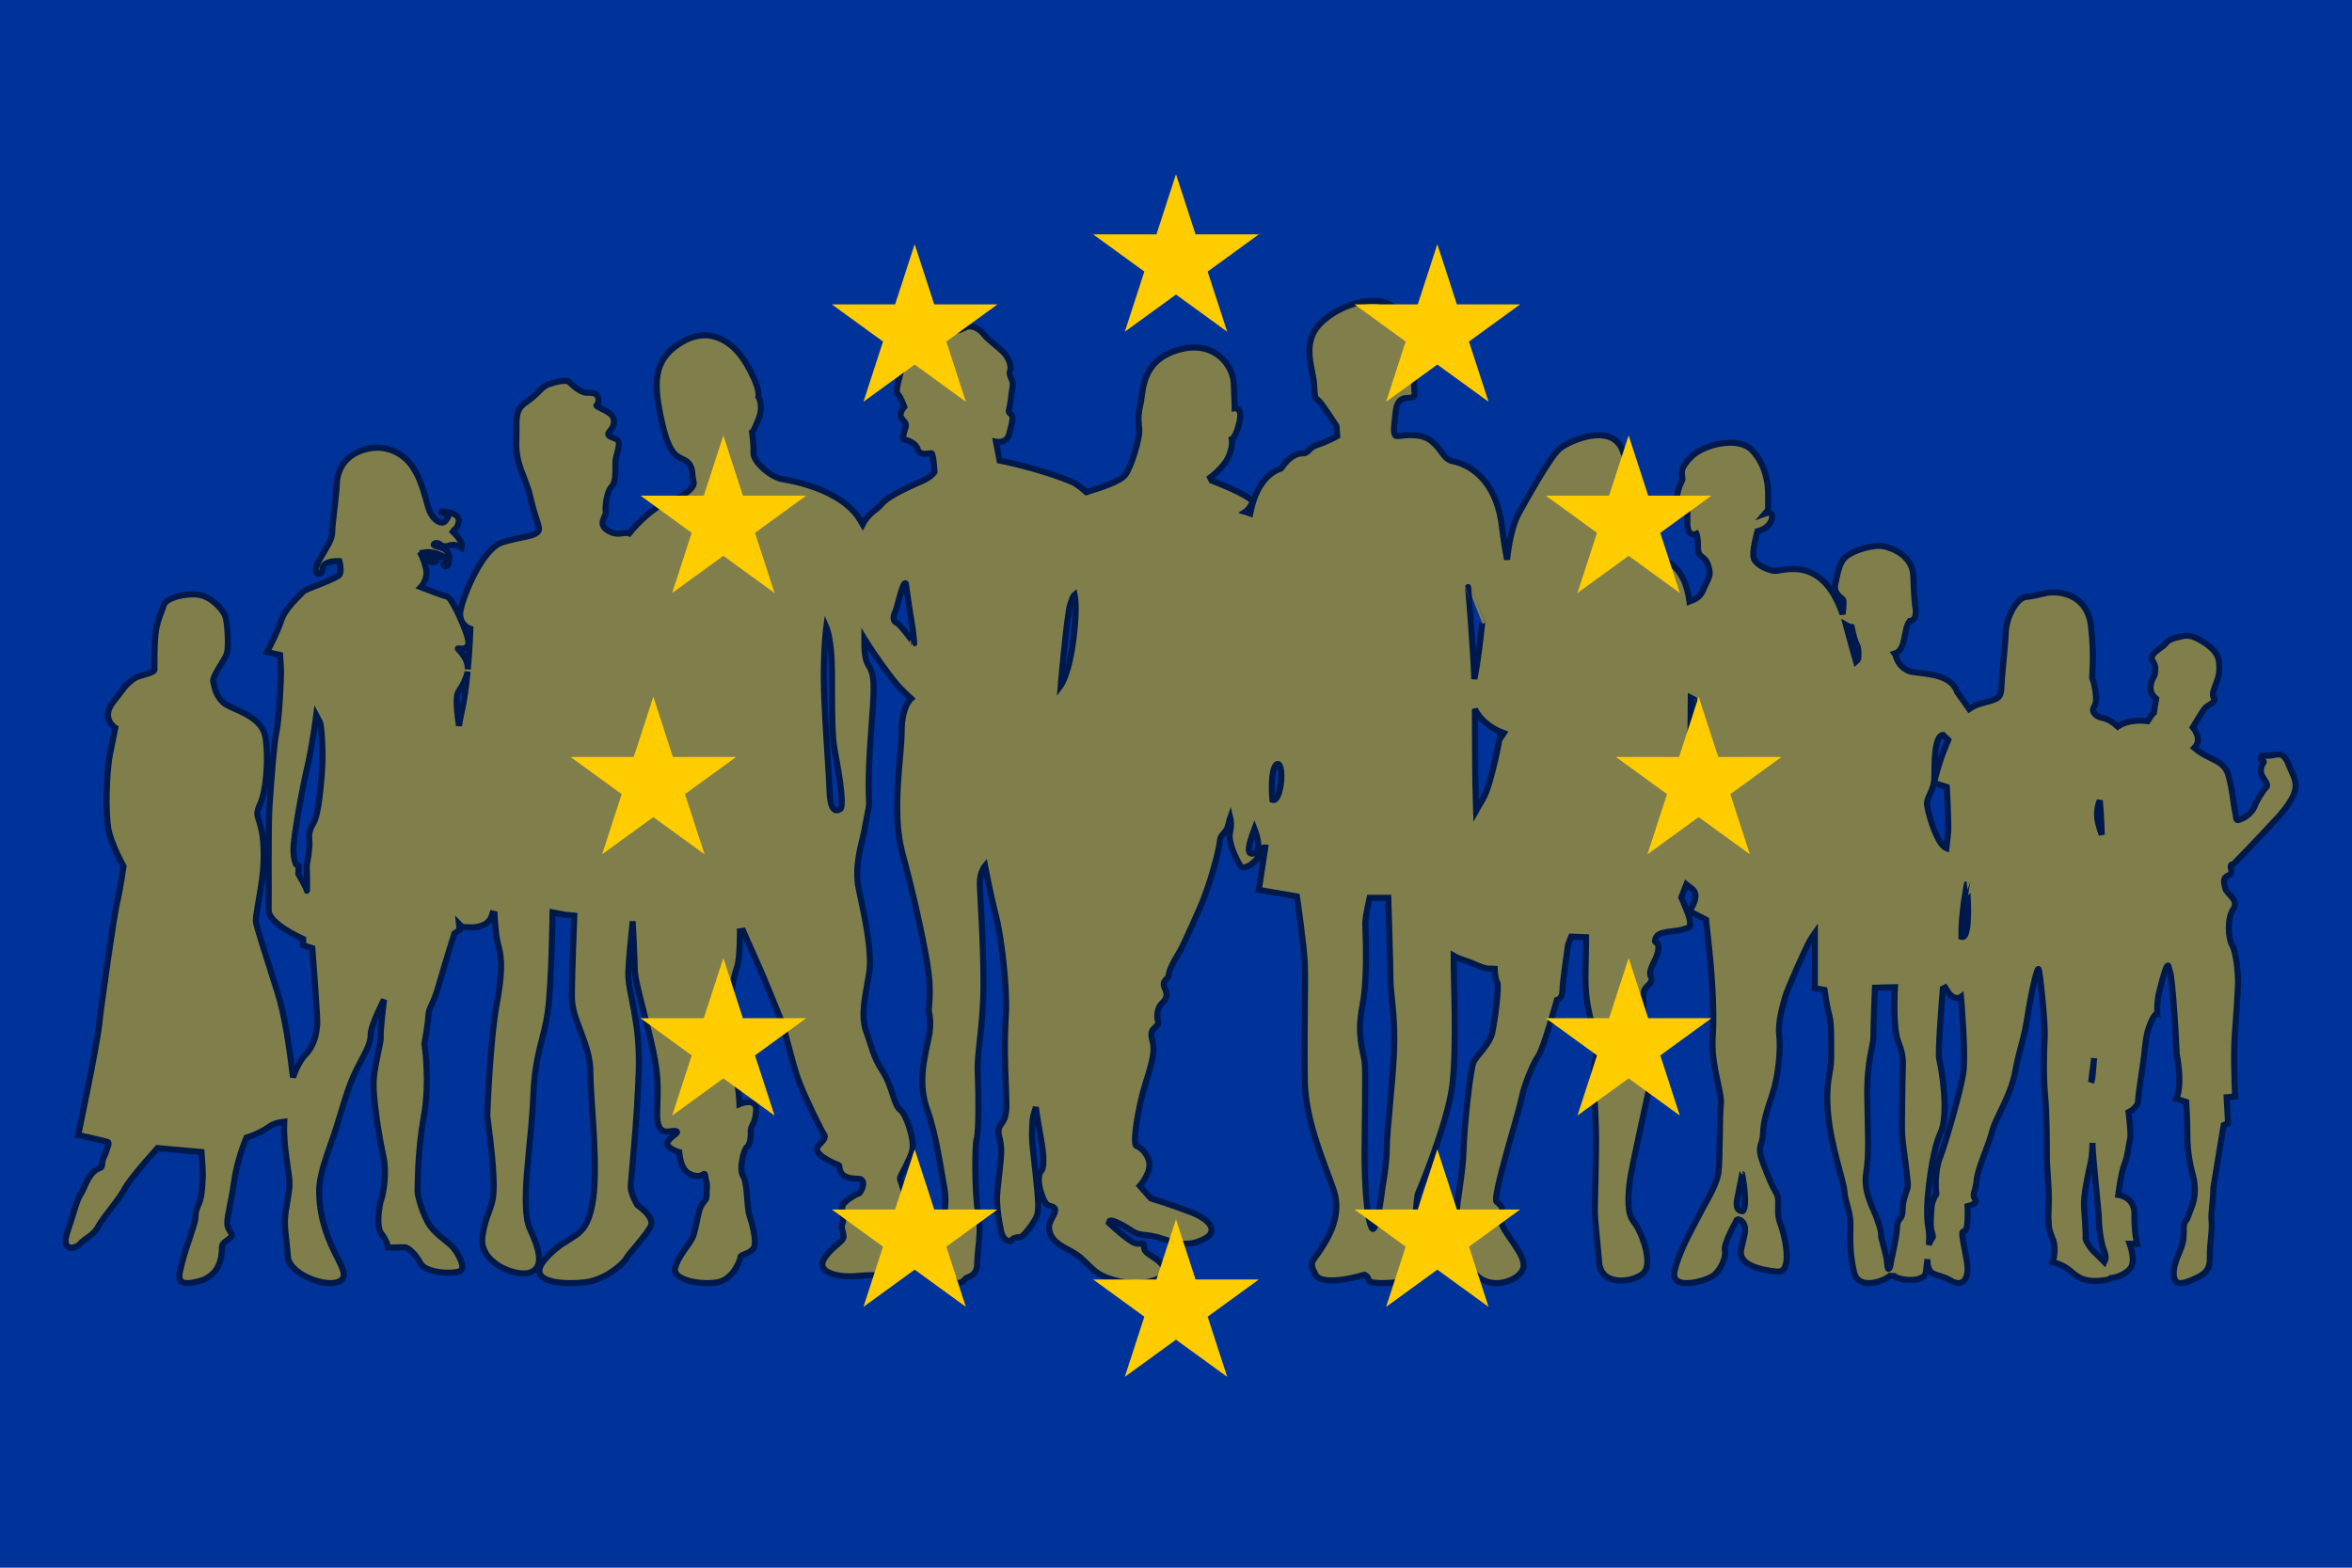
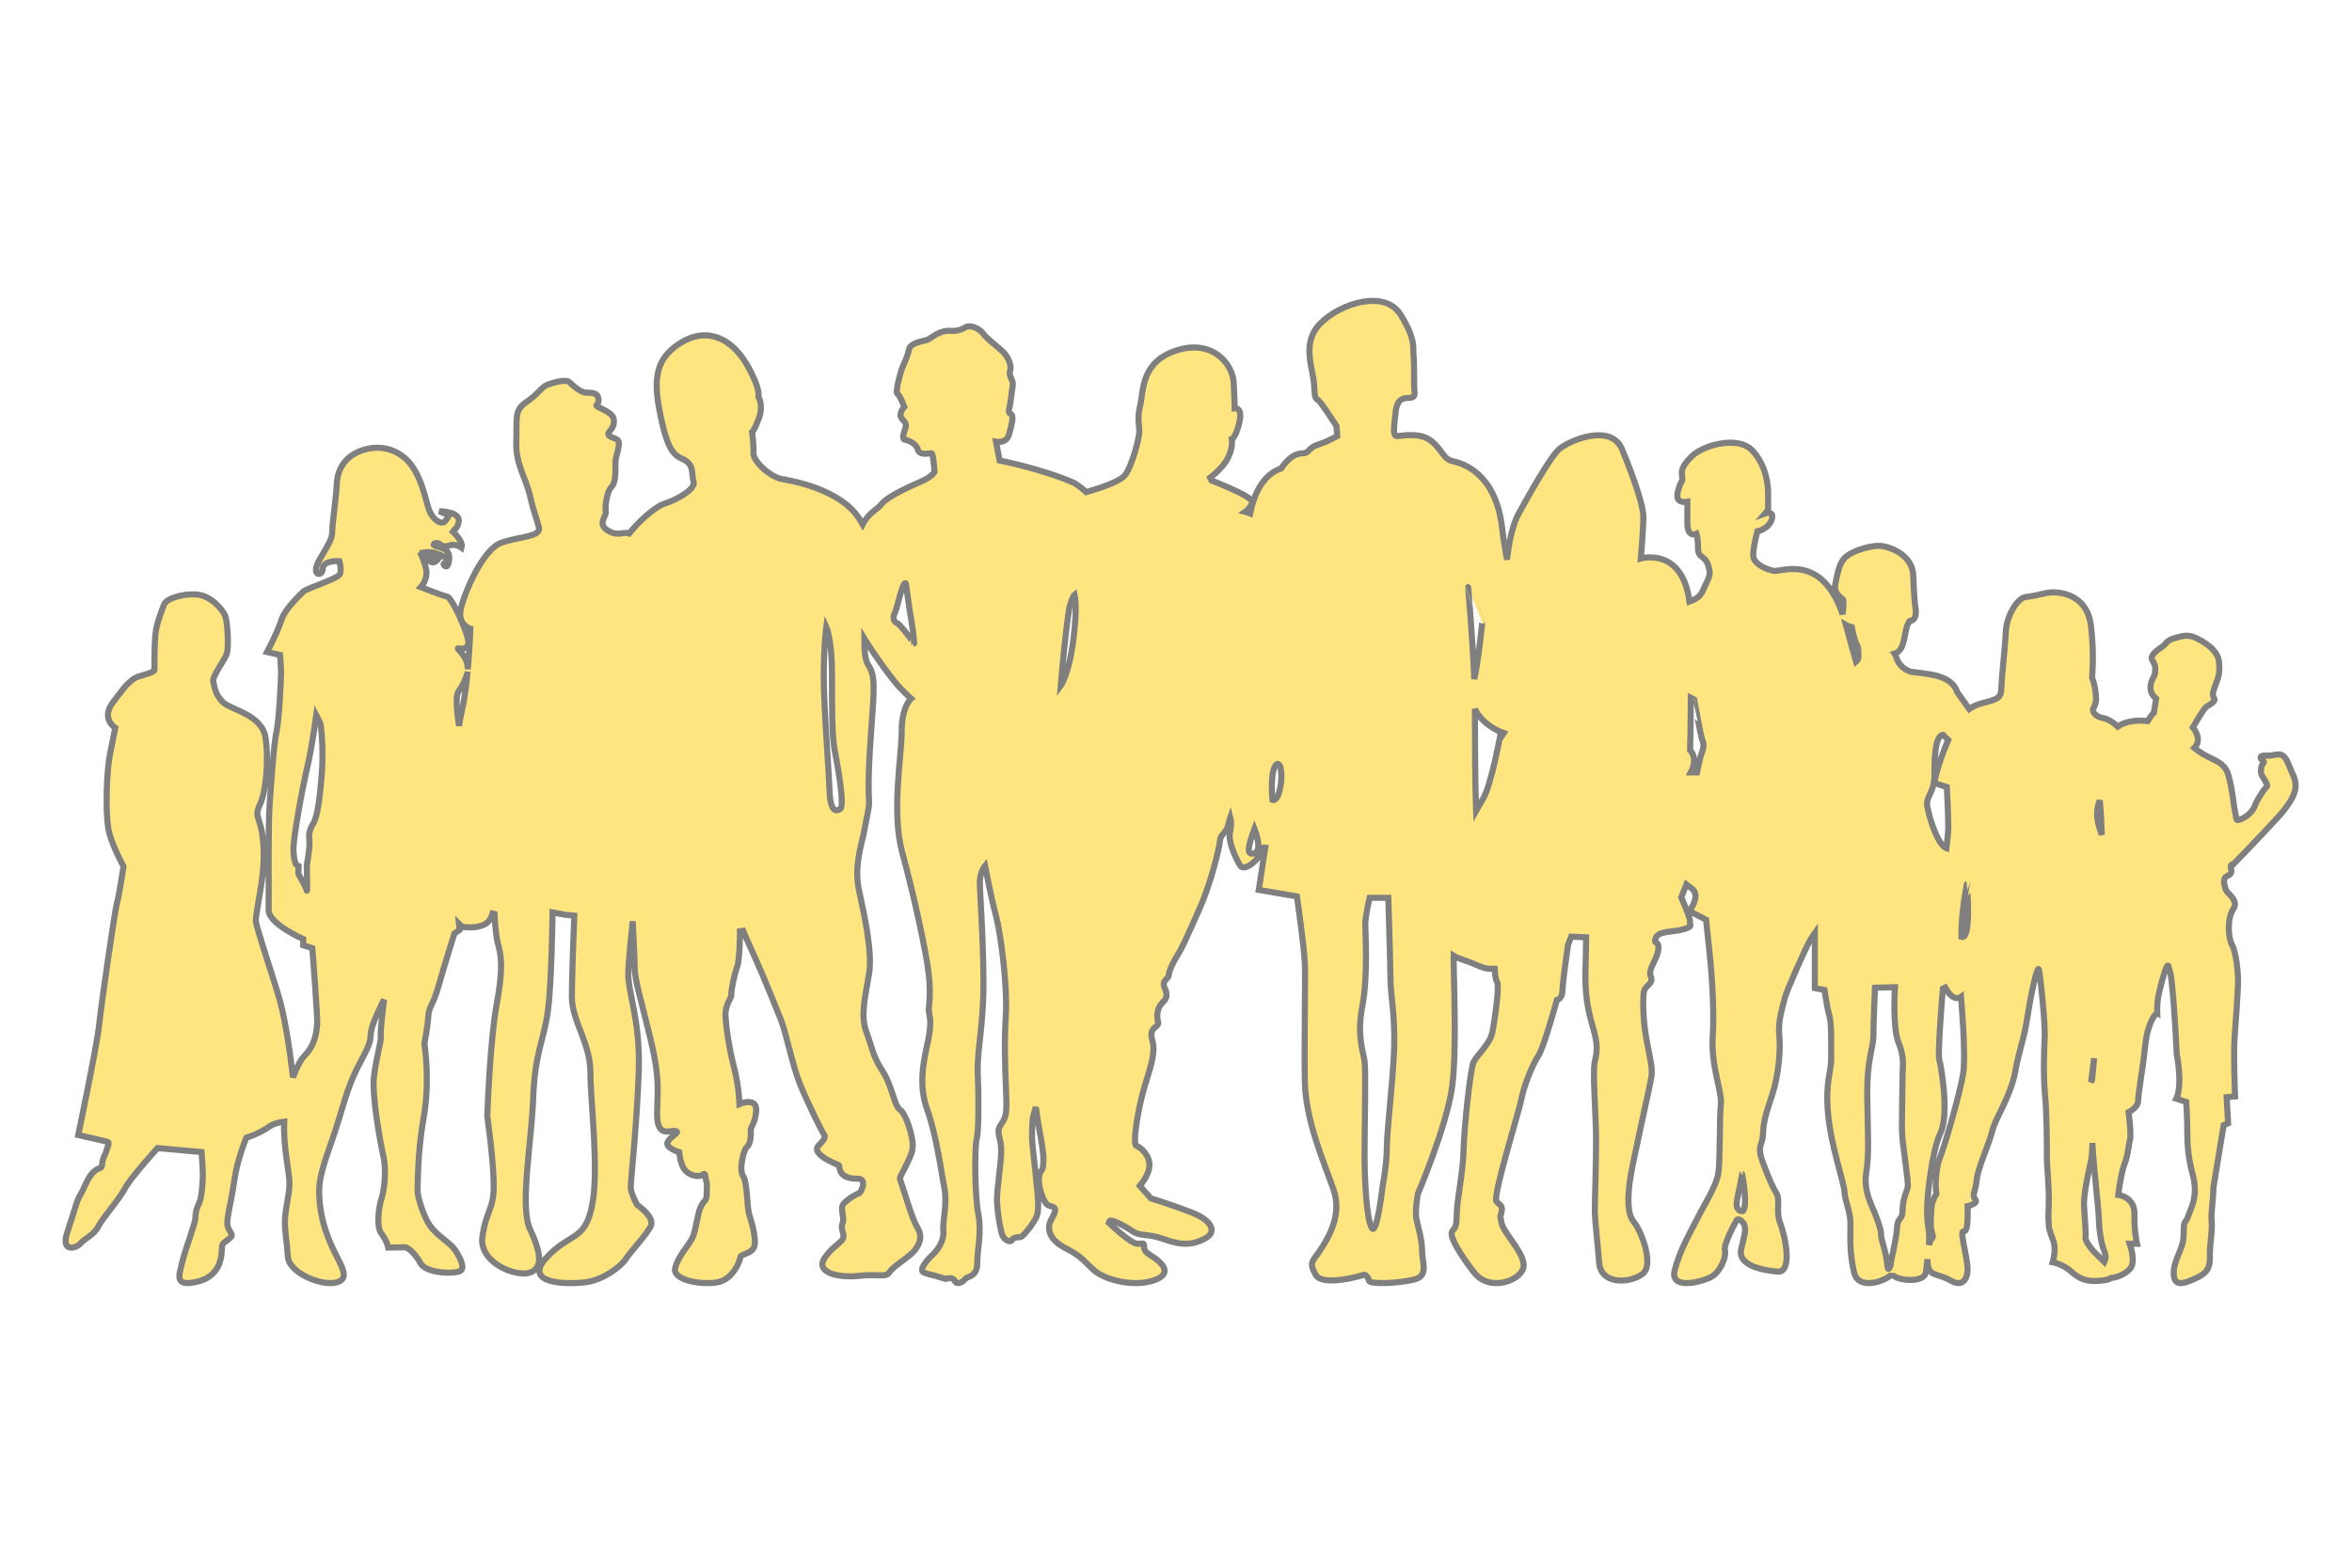
<svg xmlns="http://www.w3.org/2000/svg" xmlns:xlink="http://www.w3.org/1999/xlink" viewBox="-1350 -900 2700 1800">
  <defs>
-     <path id="Star" d="m0-100l22.451 69.098 72.654 0-58.778 42.705 22.451 69.098-58.779-42.705-58.779 42.705 22.451-69.098-58.778-42.705 72.654 0z" />
-   </defs>
+     </defs>
  <g id="EuropeanFamily">
    <title>European Family Flag</title>
    <desc>A combination of the Human Family vector by GDJ and the Flag of Europe by Adam Stanislav.</desc>
    <g id="AzureField" fill="#039">
-       <rect x="-1350" y="-900" width="2700" height="1800" />
-     </g>
+       </g>
    <g id="Family" transform="translate(-1350 -600)" fill="#FC0" stroke="#000" stroke-width="7" opacity="0.5">
      <path d="M2563.706 692.416c0 0 25.721-26.141 53.559-56.506c27.403-32.051 17.288-39.214 10.118-57.775c-7.17-18.555-14.339-9.696-24.88-10.542c-10.547-0.841-7.592 4.218-4.644 5.903c2.955 1.688-1.682 3.379-2.107 8.011c-0.419 4.644-1.26 5.908 3.374 13.078c4.644 7.17 3.796 8.016 1.688 10.123c-2.117 2.106-10.122 13.916-12.229 20.238c-2.107 6.326-9.274 13.075-16.028 15.604c-6.744 2.534-4.637 0.846-6.744-8.434c-2.104-9.277-2.529-23.193-7.592-41.749c-5.062-18.556-21.928-16.871-39.223-31.631c10.122-10.117-1.685-23.61-1.685-23.61s10.547-18.135 13.921-21.931c3.37-3.796 6.748-3.796 10.122-8.011c3.377-4.215-4.218-2.109 0.841-15.606c5.069-13.494 6.329-16.447 5.069-29.937c-1.267-13.5-17.724-23.201-26.994-27.416c-9.28-4.215-15.602-1.687-22.35 0c-6.754 1.69-9.702 3.796-12.658 7.59c-2.945 3.796-18.973 10.967-14.336 18.558c4.637 7.59 2.952 9.276 2.952 13.916c0 4.642-3.796 5.905-5.059 15.181c-1.27 9.281 6.326 14.762 6.326 14.762l-2.53 16.03c0 0-1.688 0.838-7.173 9.691c-14.62-1.657-26.044 0.659-34.385 6.233c-9.769-9.137-17.779-9.945-17.779-9.945s-6.269-0.838-9.61-5.849c-3.341-5.016 2.507-6.271 2.507-15.88c0-9.609-2.919-21.306-4.175-22.977c-1.253-1.674 2.919-22.144-1.669-60.998c-4.594-38.857-40.529-40.11-51.395-37.607c-10.857 2.508-14.623 3.344-23.811 4.596c-9.191 1.26-21.724 21.315-22.558 40.113c-0.837 18.8-4.601 49.715-5.019 63.087c-0.415 13.37-3.756 13.784-22.555 18.8c-5.53 1.474-10.214 3.621-14.382 6.556c-7.971-11.355-13.644-19.204-13.644-19.204c-6.929-20.8-34.662-20.8-53.371-23.571c-15.253-4.855-17.328-18.714-17.328-18.714l-1.372-2.081c13.858-4.159 9.699-27.723 17.324-37.429c10.392-0.691 6.233-18.025 6.233-18.025s-1.378-11.783-2.081-33.961c-0.69-22.182-22.865-31.885-34.655-33.961c-11.78-2.087-33.969 4.845-42.277 11.779c-8.321 6.929-9.706 18.714-12.483 31.195c-2.767 12.475 8.327 16.63 9.023 18.709c0.567 1.73 0.191 9.165-0.745 16.396c-24.161-70.525-70.797-48.093-79.098-49.752c-8.746-1.749-19.825-6.998-22.743-13.99c-2.912-6.996 4.089-31.484 4.089-31.484s12.826-2.332 16.322-13.413c3.506-11.075-7.585-6.993-7.585-6.993l3.506-4.081c0 0 0-10.496 0-19.24c0-8.748-1.754-31.479-18.079-48.971c-16.325-17.488-56.553-6.415-69.96 6.993c-13.413 13.413-11.068 18.078-10.494 23.907c0.587 5.829-1.742 2.912-5.244 16.905c-3.499 13.993 11.078 11.081 11.078 11.081s0 6.99 0 24.482c0 17.492 10.488 12.247 10.488 12.247s1.751 4.08 1.751 16.32c0 12.247 7.582 7.58 11.652 19.821c4.093 12.249 0.594 13.411-5.824 28.572c-3.413 8.075-9.155 10.687-15.616 13.042c-8.45-63.194-55.838-49.45-55.838-49.45s2.863-34.277 2.863-47.844c0-13.574-11.431-45.715-24.29-77.136c-12.852-31.425-61.418-10.001-72.133-0.711c-10.709 9.282-35.707 54.272-46.409 73.56c-10.448 18.789-13.426 51.793-13.574 53.481c-1.998-9.948-4.014-22.133-5.92-37.813c-7.441-61.108-44.599-72.669-56.158-75.147c-11.559-2.473-11.563-12.387-24.778-23.12c-13.205-10.735-33.857-5.786-39.632-5.786c-5.791 0-2.487-15.688-1.659-25.601c0.828-9.907 3.308-18.16 14.046-18.16c10.731 0 7.424-4.957 7.424-14.043c0-9.084 0-30.554-0.824-36.337c-0.828-5.783 3.308-16.511-14.864-45.416c-18.165-28.903-68.538-13.212-91.657 9.912c-23.122 23.119-8.261 52.024-7.437 71.841c0.828 19.816 1.652 11.562 8.261 20.647c6.606 9.082 17.344 25.597 17.344 25.597l0.821 11.559c0 0-11.559 6.607-22.294 9.912c-10.735 3.303-9.911 9.909-17.341 9.909c-7.437 0-15.695 4.129-24.774 17.344c-20.626 7.056-30.905 28.737-35.526 51.679c-3.248-1.209-5.537-1.848-5.537-1.848s4.977-3.316 8.298-11.063c-0.557-7.189-47.026-24.891-47.026-24.891l-1.659-3.319c0 0 14.386-10.508 20.467-22.677c6.088-12.169 4.426-21.577 4.426-21.577s4.426-1.662 8.291-17.702c4.986-19.358-4.973-17.697-4.973-17.697s0-6.085-1.108-28.765c-1.105-22.678-24.893-50.891-65.821-37.615c-40.931 13.276-37.62 46.462-41.485 62.505c-3.875 16.044-1.111 22.68-1.111 30.424c0 7.745-8.298 39.274-16.041 49.788c-6.184 8.39-32.102 16.073-44.836 19.958c-3.931-3.654-8.532-7.214-13.937-10.575c-36.485-16.147-85.536-25.714-85.536-25.714l-4.182-21.532c0 0 11.962 2.393 14.953-8.368c2.994-10.768 4.782-18.546 3.588-21.534c-1.194-2.993-4.785-2.394-3.588-7.181c1.194-4.782 2.394-12.557 2.994-18.538c0.594-5.984 1.788-8.972 1.187-12.56c-0.594-3.59-4.782-8.974-2.988-13.159c1.801-4.189-0.6-13.756-6.576-20.337c-5.982-6.578-19.138-15.547-23.927-22.129c-4.785-6.58-14.956-10.765-20.339-7.774c-5.376 2.986-9.567 4.784-19.142 4.184c-9.564-0.597-19.731 7.178-23.323 9.571c-3.585 2.393-20.929 2.989-22.726 11.958c-1.794 8.977-6.58 17.347-8.377 22.731c-1.788 5.382-7.777 26.316-4.782 28.113c2.994 1.794 7.777 14.953 7.777 14.953s-7.179 7.773-2.994 13.156c4.192 5.384 5.986 5.981 4.192 11.365c-1.797 5.384-4.192 12.557-0.597 13.156c3.585 0.6 13.152 4.19 14.953 11.367c1.791 7.179 13.156 4.188 15.547 4.188c2.394 0 3.592 21.532 3.592 21.532s-2.991 5.382-13.762 10.166c-10.758 4.784-40.07 17.346-47.243 26.918c-4.337 5.777-14.557 9.61-21.45 23.059c-0.983-1.678-1.966-3.354-2.949-5.016c-21.704-36.677-84.721-45.975-84.721-45.975l-1.042-0.524c-14.465 0-37.191-20.146-36.673-30.478c0.518-10.333-1.55-23.764-1.55-23.764s2.068-1.032 7.75-16.01c5.679-14.986-0.521-24.804-0.521-24.804s3.1-8.781-13.429-37.19c-16.533-28.414-44.427-44.427-76.457-24.275c-32.02 20.139-30.473 48.04-20.665 91.429c9.818 43.393 20.148 37.711 28.409 44.427c8.271 6.713 5.174 14.981 7.757 23.244c2.576 8.271-19.115 20.667-32.544 24.803c-11.945 3.674-30.806 21.222-41.386 34.513c-0.956-0.379-1.913-0.62-2.869-0.62c-6.471 0-12.948 3.702-23.125-3.7c-10.181-7.404 0-15.727-0.927-20.349c-0.923-4.632 0.927-23.13 6.477-28.684c5.551-5.547 4.627-19.423 4.627-26.821c0-7.402 1.854-9.256 3.694-19.435c1.85-10.172-4.624-8.326-10.168-12.023c-5.554-3.693 3.691-6.479 4.624-14.803c0.92-8.327-2.777-11.103-13.878-16.655c-11.101-5.546-3.707-1.852-3.707-10.176c0-8.323-7.394-8.323-13.871-8.323c-6.474 0-15.726-8.322-19.427-12.026c-3.7-3.7-17.575 0-24.984 2.777c-7.394 2.775-11.096 11.099-24.974 20.352c-13.878 9.249-10.174 19.43-11.101 45.329c-0.927 25.905 11.101 41.628 15.726 61.985c4.622 20.349 7.401 24.979 10.179 36.075c2.775 11.101-20.358 10.178-42.557 17.578c-22.202 7.401-43.483 59.207-47.181 76.79c-3.703 17.576 11.1 22.195 11.1 22.195s-0.657 21.645-2.945 46.577c0.476-14.654-13.185-23.993-11.266-23.993c2.252 0 11.233 2.239 11.978-6.365c0.747-8.603-18.711-51.996-24.319-53.119c-5.607-1.125-30.295-10.846-30.295-10.846s8.601-8.98 5.978-20.948c-2.615-11.97-7.101-19.451-7.101-19.451s5.976 5.231 10.844 10.094c4.863 4.863 9.729-1.489 9.729-1.489s-1.502-1.123-4.117-1.123c-2.622 0-10.092-7.109-10.092-7.109s9.716-1.496 20.939 4.858c11.23 6.362 0.75 6.362 0 8.233c-0.745 1.865 5.239 8.23 6.364-5.239c1.119-13.467-12.348-13.464-16.457-15.335c-4.124-1.872 2.239-5.237 6.355-1.497c4.116 3.74 8.977 1.497 11.594 0.749c2.625-0.749 8.232-0.374 12.727 2.991c2.612-8.227-12.349-20.576-12.349-20.576s5.982 3.374 8.977-8.601c2.994-12.717-22.073-12.717-22.073-12.717s6.363 2.991 8.979 3.365c2.623 0.375 1.497 3.743-2.616 8.227c-4.122 4.495-15.34-1.87-19.448-16.833c-4.119-14.958-8.616-32.919-18.334-46.757c-9.727-13.843-29.558-26.186-54.998-18.703c-25.431 7.478-31.042 27.306-31.408 39.651c-0.383 12.343-5.244 46.386-5.244 54.24c0 7.856-2.622 11.966-14.218 31.796c-11.596 19.829 3.372 20.578 3.372 10.849c0-9.724 19.079-8.605 19.079-8.605s2.988 10.475 0.369 15.339c-2.615 4.865-38.896 16.457-41.52 19.45c-2.617 2.993-21.318 19.455-25.439 32.923c-4.114 13.459-16.465 36.66-16.465 36.66l14.975 3.366c0 0 1.116 14.211 1.116 20.944c0 6.735-2.246 54.62-5.239 67.335c-2.99 12.719-5.983 57.612-7.853 83.048c-1.875 25.441-0.747 105.863-1.123 121.576c-0.373 15.71 39.65 33.29 39.65 33.29v7.11l10.479 3.371c0 0 6.354 81.169 5.607 87.535c-0.745 6.362-1.496 22.438-13.842 35.165c-5.265 5.42-10.046 14.605-13.952 25.599c-3.74-32.024-9.579-71.889-17.522-96.767c-15.001-47.006-24.003-75.51-25-81.51c-0.996-5.999 4.998-32.003 7.506-53.506c2.493-21.506 1.496-42.504-2.01-56.01c-3.493-13.5-6.492-13.5-0.498-26.504c6.007-12.999 10.004-48.503 6.005-75.509c-4-27.002-40.006-32.007-49.006-41.007c-8.997-9.003-9.5-17.504-11.002-23.503c-1.497-6.002 12.999-24.507 15.504-32.003c2.503-7.501 0.998-37.008-2.007-44.008c-2.994-7.001-15.998-22.5-31.999-24.004c-16-1.497-35.507 4.5-38.006 11.503c-2.501 7.003-6.502 16.003-9.003 28.006c-2.5 12.003-1.997 47.003-1.997 47.003c0.003 2.49-11.005 5.512-16.503 7.012c-5.508 1.502-8.004 3.504-12.501 7.5c-4.505 4.002-4 3.502-18.508 22.509c-14.496 19 2.503 29.497 2.503 29.497s-1.501 7-6.006 30.006c-4.497 23.003-4.995 68.013-1.992 85.511c3 17.506 17.501 43.504 17.501 43.504s-5.003 33.506-7.501 42.013c-2.501 8.499-18 116.011-20.5 140.018c-2.498 24-24.009 126.513-24.009 126.513s31.507 6.995 34.012 8.001c2.493 1.003-1.506 7.991-2.003 11.002c-0.498 2.998-3.999 6.998-4.503 13.993c-0.498 7.008-1.997 2.516-9.502 9.013c-7.503 6.494-10.999 19.497-15.505 26.506c-4.497 6.998-6.998 19.494-14.997 42.992c-8.001 23.508 10.003 19.003 14.997 13.007c5.003-6.006 15.009-9.007 20.508-19.517c5.496-10.491 24.001-30.994 30.496-43.497c6.509-12.506 37.516-46.508 37.516-46.508l50.5 4.508c0 0 1.501 17.997 1.501 25.493c0 7.503-0.998 26.008-4.002 32.511c-2.993 6.494-4.497 10.999-4.497 17.496c0 6.5-11.505 35.509-14.999 50.508c-3.501 15.009-10.502 30.008 18.498 22.502c29.005-7.493 26.502-35.502 27.004-40.004c0.503-4.502 5.001-5.995 9.5-9.999c4.498-3.997-0.995-5.999-2.998-13.502c-1.997-7.503 4-26.005 7.496-51.504c3.509-25.513 14.007-50.007 14.007-50.007s14.003-4.007 26.003-12.503c5.044-3.572 11.581-5.188 17.474-5.877c-1.552 28.801 6.408 59.495 6.045 72.021c-0.383 12.72-4.866 28.059-5.24 41.155c-0.374 13.093 2.238 23.564 3.364 41.894c1.118 18.326 38.154 34.038 55.74 29.553c17.58-4.485 3.739-20.952-5.986-43.022c-9.724-22.073-13.847-41.884-13.847-62.091c0-20.203 10.855-45.64 18.333-68.459c7.478-22.815 13.84-49.389 24.314-70.332c10.476-20.944 16.455-29.177 16.455-40.4c0-11.226 15.347-40.404 15.347-40.404s-4.494 36.286-3.74 42.27c0.737 5.992-5.625 25.81-7.863 46.765c-2.242 20.945 6.731 72.199 10.847 90.526c4.116 18.33 0.374 41.904-2.248 49.377c-2.617 7.49-6.362 31.423 0 39.651c6.364 8.235 7.856 16.091 7.856 16.091s16.084-0.379 19.079-0.379c3.003 0 11.602 6.359 17.957 18.337c6.362 11.965 40.023 12.713 46.013 8.607c5.986-4.116-2.617-19.085-7.851-25.82c-5.244-6.731-19.084-14.587-26.934-25.434c-7.861-10.85-14.969-34.79-14.6-40.776c0.378-5.986-0.369-42.639 7.114-84.54c7.486-41.897 0.742-84.171 0.742-84.171s3.756-19.445 4.502-31.415c0.745-11.973 4.861-10.474 11.962-35.541c7.117-25.061 17.966-59.477 17.966-59.477l5.974-4.117l-0.736-7.106l3.733 3.738c0 0 7.481 0.378 8.606 0.378c1.121 0 18.701 1.12 24.314-10.845c0.741-1.58 1.341-3.255 1.837-4.997c1.476 0.349 2.345 0.551 2.345 0.551s0.925 22.195 3.699 33.299c2.775 11.101 7.404 23.125-0.92 68.456c-8.329 45.331-11.108 130.448-11.108 130.448s7.404 51.801 7.404 79.56c0 27.752-8.327 27.752-12.951 58.282c-4.625 30.529 38.853 47.174 54.58 41.627c15.727-5.551 12.021-24.055 0-49.954c-12.024-25.902 1.85-99.912 3.702-150.798c1.854-50.882 12.025-65.682 16.646-98.062c4.632-32.378 5.56-114.718 5.56-114.718l14.796 2.775l10.179 0.932c0 0-2.777 65.68-2.777 93.434c0 27.756 21.278 52.731 21.278 86.956c0 34.231 10.174 111.024 1.85 152.651c-8.327 41.624-25.904 30.529-52.731 60.129c-26.832 29.609 23.127 30.536 45.327 27.756c22.202-2.777 42.56-20.355 46.257-26.829c3.7-6.474 24.052-27.749 28.679-37.93c4.633-10.164-15.722-24.049-15.722-24.049s-7.407-12.954-7.407-20.362c0-7.391 7.407-75.853 9.251-134.136c1.847-58.283-12.951-89.736-12.025-112.866c0.62-15.535 3.328-42.328 5.039-58.252c1.032 19.623 2.23 44.102 2.23 52.779c0 13.947 7.229 37.194 17.565 79.557c10.332 42.359 9.3 55.793 8.261 86.793c-1.032 30.991 15.5 20.144 21.186 21.694c5.682 1.547-4.136 4.64-8.783 11.879c-4.647 7.232 12.922 12.4 12.922 12.4s1.026 13.95 6.705 20.655c5.689 6.724 16.022 8.278 20.157 5.181c4.119-3.103 2.576 2.582 4.126 7.216c1.543 4.657 0.514 8.278 0.514 15.504c0 7.232-2.064 5.686-6.194 12.928c-4.136 7.219-5.682 26.849-9.818 36.149c-4.129 9.294-17.044 21.701-20.147 35.648c-3.1 13.94 30.994 19.623 49.074 16.012c18.086-3.621 25.83-25.833 25.83-28.923c0-3.107 11.886-3.621 15.504-10.85c3.615-7.236-2.068-27.904-5.171-37.198c-3.097-9.304-2.071-37.191-7.226-44.941c-5.174-7.747 1.032-30.998 4.129-33.065c3.1-2.065 5.162-9.815 4.65-17.565c-0.515-7.75 4.65-6.715 6.2-23.759c1.554-17.057-19.115-8.268-19.115-8.268s-0.515-19.628-6.2-41.844c-5.679-22.217-8.783-42.875-9.815-57.863c-1.032-14.98 7.232-21.696 6.715-26.344c-0.515-4.655 3.615-23.247 6.721-32.03c3.097-8.779 3.097-40.293 3.097-40.293l3.618-0.515c0 0 4.644 10.847 14.465 32.544c9.812 21.701 22.212 53.211 28.412 68.192c6.194 14.976 13.429 52.175 21.694 73.355c8.261 21.18 26.348 57.342 28.415 59.934c2.064 2.579 0 6.187-6.197 12.39c-6.203 6.2 3.1 13.433 14.979 19.119c11.883 5.676 7.236 1.543 9.3 8.773c2.065 7.239 8.783 10.342 20.662 10.342c11.883 0 3.1 17.037 1.036 17.037c-2.071 0-13.436 6.721-17.565 11.886c-4.133 5.168 1.547 16.536-1.039 22.209c-2.579 5.692 1.556 10.342 1.039 16.018c-0.518 5.682-14.989 11.886-22.73 25.826c-7.753 13.954 14.982 21.183 39.774 18.601c24.797-2.589 31.509 2.582 36.162-4.647c4.653-7.239 23.247-17.044 29.447-25.826c6.2-8.78 7.744-16.022 2.064-25.312c-5.682-9.31-13.95-38.233-17.565-48.572c-3.615-10.322-3.094-6.194 3.615-20.144c6.718-13.951 8.782-17.565 8.782-26.348s-7.232-34.612-14.458-39.77c-7.242-5.171-8.783-26.867-20.151-44.429c-11.368-17.572-11.368-25.32-18.601-44.946c-7.226-19.628-1.029-41.327 3.1-67.155c4.132-25.83-6.197-70.267-11.876-97.129c-5.686-26.86 4.129-54.24 6.197-66.119c2.061-11.884 5.679-26.862 5.679-32.549c0-5.681-2.065-22.726 2.071-78.52c4.133-55.787 5.165-67.674-3.1-80.068c-3.73-5.591-4.617-18.124-4.472-30.196c0.145 0.239 0.281 0.477 0.432 0.716c13.159 20.934 26.915 39.477 34.685 49.044c7.777 9.569 18.548 19.138 18.548 19.138s-10.771 8.972-10.771 37.676c0 28.717-11.962 92.111 0.604 138.767c12.562 46.654 23.32 95.103 28.709 127.4c5.382 32.299 1.791 47.844 1.791 53.226c0 5.382 4.188 11.969-0.594 34.7c-4.792 22.723-11.958 50.233-1.197 80.137c10.771 29.906 16.15 71.77 19.738 90.315c3.592 18.541-2.397 38.28-1.204 47.85c1.204 9.571-4.185 20.932-11.958 28.109c-7.773 7.18-16.744 18.551-10.171 20.939c6.589 2.394 10.771 2.985 10.771 2.985l13.756 4.185c0 0 8.373-2.985 10.768 2.401c2.398 5.386 10.168 0.593 11.965-2.401c1.788-2.985 13.749-1.781 13.749-17.928c0-16.157 5.389-35.295 1.194-56.827c-4.182-21.532-4.182-78.34-1.791-86.12c2.391-7.777 2.391-50.842 1.201-75.375c-1.201-24.516 6.576-53.226 6.576-102.865c0-49.646-4.185-104.071-4.185-116.034c0-11.958 5.979-19.14 5.979-19.14s6.583 34.69 12.562 57.421c5.976 22.728 13.152 81.936 11.362 113.039c-1.791 31.102-1.194 53.83 0 82.541c1.197 28.712 1.197 34.695-5.386 43.662c-6.576 8.974-0.587 13.759 0 28.102c0.6 14.356-5.379 47.257-4.789 60.412c0.603 13.165 2.401 23.33 4.789 34.701c2.391 11.352 11.371 12.545 11.968 10.158c0.597-2.388 6.573-4.188 8.971-3.581c2.391 0.593 7.173-5.379 7.173-5.379s5.386-5.989 8.974-11.965c3.588-5.982 5.386-7.773 5.386-20.338c0-12.562-5.386-55.627-6.586-68.782c-1.19-13.162 0-19.138 0-26.905c0-2.82 1.656-8.947 3.928-15.966c2.968 24.194 9.132 48.556 8.674 61.583c-0.561 15.477-3.321 8.291-4.987 17.69c-1.655 9.402 3.875 26.007 7.744 30.984c3.875 4.973 8.848 2.21 10.511 6.632c1.665 4.426-6.082 12.724-6.635 18.805c-0.558 6.091 0 16.605 19.362 26.555c19.356 9.96 20.464 14.933 32.64 25.444c12.163 10.511 42.59 18.257 64.709 12.169c22.13-6.082 16.596-16.045 9.409-22.68c-7.193-6.649-17.153-9.413-17.153-16.048c0-6.632-0.554-3.865-8.294-4.423c-7.744-0.544-32.079-23.778-32.079-23.778l0.544-1.115c-1.102-4.98 13.835 2.21 25.454 9.953c11.609 7.747 16.035 2.213 37.613 9.956c21.572 7.753 33.738 6.085 47.016-1.105c13.274-7.183 8.298-20.467-16.041-29.866c-24.339-9.416-46.468-16.048-46.468-16.048l-12.72-14.376c0 0 10.511-11.619 11.065-23.241c0.557-11.612-9.956-21.015-14.94-22.683c-4.977-1.649 2.219-45.901 10.511-71.902c8.294-25.995 11.068-38.167 7.75-49.226c-3.321-11.061 1.662-13.281 4.423-16.041c2.767-2.762 2.767-2.765 1.659-7.745c-1.105-4.973 0-13.832 4.422-18.256c4.426-4.416 8.298-8.301 3.879-17.7c-4.429-9.404 4.419-10.511 4.419-14.936c0-4.424 5.534-16.038 10.511-23.782c4.98-7.744 10.514-20.466 24.342-51.447c13.835-30.978 23.231-70.806 23.785-77.992c0.554-7.198 3.872-8.299 7.19-13.277c3.179-4.769 3.327-11.039 4.792-14.964c0.541 2.137 1.794 8.608-0.224 17.347c-2.477 10.728 6.606 29.723 11.569 37.979c4.95 8.263 23.112-8.257 23.112-14.862c0-6.606 5.785-5.778 5.785-5.778l-7.44 48.716l43.777 7.435c0 0 8.251 56.979 9.086 76.8c0.821 19.814-0.835 89.182 0 135.428c0.821 46.247 23.122 95.793 33.026 124.689c9.91 28.903-5.785 54.506-14.867 68.539c-9.079 14.046-14.033 14.046-5.771 28.91c8.255 14.867 56.148 0 56.148 0s4.125 1.653 4.954 6.606c0.824 4.96 33.029 3.298 51.194-0.821c18.172-4.132 9.917-18.989 9.917-33.039c0-14.026-4.947-28.076-6.609-37.155c-1.652-9.092 1.662-28.082 1.662-28.082s33.857-79.276 39.628-124.694c5.438-42.786 1.365-125.117 1.56-149.015c6.777 4.103 12.845 4.614 27.05 10.929c19.286 8.565 20.005 0.714 20.005 0.714s0 14.282 2.85 18.57c2.862 4.282-2.856 45.71-5.715 58.562c-2.856 12.857-17.855 25.714-21.42 33.568c-3.578 7.854-10.722 73.561-11.434 101.406c-0.709 27.865-7.856 56.428-7.856 74.29c0 17.849-4.287 14.277-5.712 19.986c-1.428 5.719 8.568 23.571 25.717 45.713c17.133 22.139 52.121 10.003 56.412-4.996c4.287-15.012-22.855-39.998-24.989-52.151c-2.14-12.13-1.438-4.274 0-12.13c1.421-7.862-0.716-7.144-5.715-12.143c-5.003-4.996 25.715-102.84 28.567-117.836c2.853-14.997 12.852-39.993 19.276-49.28c6.428-9.287 21.43-64.281 21.43-64.281s6.428-1.428 6.428-10.709c0-9.289 6.428-52.852 6.428-52.852l3.575-9.287l17.143 0.714c0 0 0 10.712-0.719 38.563c-0.712 27.853 2.856 44.992 8.568 64.998c5.715 19.995 5.003 26.42 2.147 39.279c-2.863 12.854 1.435 59.996 1.435 89.992c0 29.995-1.435 69.274-1.435 80.701c0 11.417 2.856 33.557 4.993 59.99c2.15 26.427 36.433 23.564 49.997 12.849c13.561-10.715-2.144-49.987-10.003-59.281c-7.849-9.284-7.144-27.126-4.993-45.703c2.14-18.561 23.567-110.691 25.002-121.406c1.421-10.71-1.435-19.286-5.725-42.852c-4.281-23.567-4.281-47.85-2.85-54.993c1.421-7.138 11.418-8.565 7.853-17.141c-3.572-8.568 7.14-18.561 8.578-30.711c1.421-12.141-6.434-5-2.859-13.569c3.568-8.565 20.704-6.423 32.132-9.996c11.421-3.572 6.425-4.289 7.14-8.575c0.722-4.28-9.989-27.846-9.989-27.846l5.824-14.902c3.615 3.013 8.321 4.868 9.884 9.541c2.909 8.746-6.421 20.985-6.421 20.985l19.24 9.914c0 0 0.577 8.162 2.916 27.985c2.329 19.822 6.995 71.127 4.663 105.523c-2.329 34.398 11.071 64.71 9.323 78.709c-1.754 13.99-0.584 63.545-2.909 78.706c-2.335 15.154-15.167 34.391-22.743 49.556c-7.579 15.158-21.572 38.474-27.403 62.374c-5.827 23.917 35.558 12.245 44.311 5.837c8.743-6.415 15.158-21.575 13.413-29.154c-1.754-7.582 12.822-33.227 12.822-33.227c1.158-5.25 8.753-0.58 9.914 5.827c1.178 6.418 0 8.166-4.073 26.235c-4.093 18.079 22.733 23.904 41.393 25.655c18.65 1.748 8.733-41.974 3.489-55.386c-5.244-13.4 0-26.816-4.073-33.824c-4.08-6.988-8.169-15.147-15.744-35.555c-7.579-20.401-0.584-19.24 0-33.227c0.577-13.993 2.909-22.152 10.494-44.892c7.576-22.733 9.911-52.476 8.156-68.799c-1.748-16.327 4.667-34.976 6.411-42.562c1.758-7.579 23.904-57.716 29.154-66.461c1.609-2.68 3.437-5.577 5.267-8.108c0 0.543 0.007 1.09 0.007 1.631c0 27.728 0 61.694 0 61.694l11.091 2.075c0 0 2.774 20.103 5.55 29.113c2.767 9.011 2.071 35.352 2.071 50.601c0 15.251-6.932 25.646-3.456 63.078c3.456 37.432 18.023 76.942 18.716 88.722c0.689 11.787 6.929 22.182 6.929 37.435s-1.385 31.878 4.162 55.446c5.544 23.571 42.979 6.936 43.668 0.699c0 8.311 37.428 13.166 38.817-1.385c0.409-4.337 1.065-9.317 1.712-14.514c0.017 0.983 0.046 1.992 0.096 3.047c0.835 17.971 11.695 12.539 26.321 21.308c14.62 8.779 20.048-2.925 19.633-13.779c-0.415-10.864-4.594-25.905-5.847-36.35c-1.253-10.454 2.507-2.51 4.597-9.61c2.091-7.101 1.25-25.487 1.25-25.487s12.948-2.932 8.779-7.941c-4.179-5.023 0.415-8.36 1.669-22.149c1.253-13.779 14.207-40.941 17.967-56.395c3.756-15.461 20.879-38.865 26.318-68.105c5.438-29.25 9.604-34.257 14.201-63.919c4.594-29.659 10.864-55.15 12.549-53.899c1.662 1.25 7.928 64.344 7.097 78.129c-0.844 13.789-1.679 46.8 0.406 66.856c2.097 20.045 2.097 60.57 2.097 72.272c0 11.694 2.922 34.674 2.088 54.311c-0.831 19.636 0 15.883 0 20.889c0 5.016 0.835 7.938 5.013 18.808c4.182 10.864-0.409 25.483-0.409 25.483s11.691 2.087 20.883 10.441c9.198 8.36 18.386 13.38 39.694 10.032c2.932-0.462 4.904-1.286 6.151-2.371c8.552-0.439 20.015-6.632 23.274-12.334c5.069-8.855-1.679-26.991-1.679-26.991h8.426c0 0-3.37-14.343-2.948-34.164c0.419-19.821-18.558-21.919-18.558-21.919s2.951-24.883 7.176-35.423c4.215-10.55 4.63-22.357 6.322-28.254c1.688-5.91-1.692-31.212-1.692-31.212s10.969-5.484 10.969-13.063c0-7.593 5.056-36.271 6.744-51.028c1.688-14.77 2.111-24.887 7.17-37.541c5.059-12.646 8.011-11.381 8.011-11.381s-0.422-8.858 0.844-17.712c1.267-8.855 8.433-35.005 10.537-37.114c2.111-2.106 1.266 1.27 3.38 6.749c2.104 5.483 5.903 53.135 7.588 94.037c7.173 38.383-0.422 51.453-0.422 51.453l11.388 3.793c0 0 1.263 18.558 1.263 36.268c0 17.72 2.108 32.05 6.322 47.656c4.218 15.602 2.114 28.676-2.104 38.797c-4.218 10.121-3.374 10.537-6.332 14.339c-2.952 3.793-1.257 8.436-2.526 20.668c-1.267 12.222-11.381 24.873-10.966 39.635c0.422 14.762 10.54 12.232 27.835 3.792c17.298-8.43 12.651-19.395 13.918-34.153c1.263-14.762 2.533-21.935 1.688-31.212c-0.844-9.268 1.692-18.551 2.111-37.525c2.949-18.98 11.81-71.698 11.81-71.698l5.046-2.101l-1.682-29.942l9.7-0.851c0 0-2.104-47.651-0.425-69.58c1.688-21.931 3.373-47.652 3.803-59.459c0.419-11.813-2.114-36.692-6.754-44.707c-4.634-8.011-5.904-30.78 1.273-41.319c7.167-10.547-7.592-17.718-8.858-23.196c-1.263-5.483-4.215-12.23 2.529-15.179c6.748-2.955 3.374-7.597 3.374-10.549C2560.751 691.999 2563.706 692.416 2563.706 692.416zM369.385 588.896c-2.241 28.057-4.856 48.258-9.719 56.484c-4.861 8.23-5.242 12.349-4.487 20.578c0.742 8.227-2.996 27.307-2.996 27.307s0.745 33.295 0 29.18c-0.747-4.116-9.734-19.084-9.734-19.084l0.386-8.979l-3.001-1.867c0 0-2.988-5.236-2.988-17.956c0-12.72 9.729-67.335 15.71-92.768c5.991-25.439 10.471-60.602 10.471-60.602s3.367 6.357 4.497 8.601C368.642 532.038 371.635 560.839 369.385 588.896zM524.261 503.233c0.375-11.973 4.111-7.854 11.22-26.934c0.676-1.817 1.052-3.555 1.294-5.252c-1.548 16.234-3.789 33.575-6.99 47.092c-1.255 5.301-2.165 10.332-2.856 15.23C525.067 521.656 524.032 510.553 524.261 503.233zM964.482 628.977c-5.788 3.621-11.582 1.443-12.305-22.453c-0.729-23.898-6.527-93.425-6.527-129.635c0-36.217 2.902-57.218 2.902-57.218s6.517 14.485 6.517 52.87s0 72.427 2.899 87.633C960.864 575.385 970.28 625.354 964.482 628.977zM1029.716 415.392c-3.588-1.194-5.386-5.981-2.397-11.96c2.994-5.981 8.98-37.683 12.565-33.494c0 0 4.185 30.501 6.583 44.26c2.391 13.754 2.988 24.519 2.988 24.519S1033.307 416.586 1029.716 415.392zM1232.725 430.002c-5 43.85-14.992 57.172-14.992 57.172s4.65-57.714 9.835-89.548c2.183-7.847 4.307-13.454 6.019-14.808C1234.803 388.784 1235.905 402.062 1232.725 430.002zM1440.102 679.656c-9.911 3.308-7.434-8.255 0-28.071C1440.102 651.586 1450.005 676.357 1440.102 679.656zM1460.744 618.548c0 0-1.649-14.033 0-28.071c1.652-14.043 8.255-18.998 9.911-4.955C1472.303 599.556 1467.349 621.032 1460.744 618.548zM1600.304 906.755c-1.649 38.807-8.255 91.664-8.255 110.653c0 18.996-4.95 45.426-4.95 45.426s-6.616 56.969-12.397 47.062c-5.774-9.904-8.258-52.85-8.258-85.048c0-32.214 1.659-94.978 0-106.531c-1.649-11.566-9.076-29.736-2.47-63.59c6.602-33.862 3.298-85.884 3.298-94.144c0-8.253 4.957-29.721 4.957-29.721h21.466c0 0 2.487 76.8 2.487 93.314C1596.181 840.691 1601.953 867.942 1600.304 906.755zM1701.502 415.262c-2.226 20.916-4.95 44.898-9.05 64.399c-1.576-40.793-7.091-105.546-7.091-105.546S1693.135 393.975 1701.502 415.262zM1702.234 617.612c-2.272 3.735-4.924 8.237-7.701 13.232c-0.03-0.795-0.056-1.588-0.086-2.383c-1.349-34.881-1.048-78.487-1.339-114.428c8.684 18.406 29.847 26.443 29.847 26.443S1712.23 601.18 1702.234 617.612zM1954.476 550.553c2.372 5.526 0 11.845-1.58 15.792c-1.573 3.941-4.736 20.52-4.736 20.52h-7.101c0 0 8.687-15.792-0.788-25.256c-0.04-0.04-0.069-0.076-0.109-0.114c0.366-14.003 0.706-33.211 0.844-60.301l4.001 2.002C1945.007 503.195 1952.108 545.032 1954.476 550.553zM2125.67 420.016c0 0 2.78 14.554 5.547 19.408c2.774 4.855 2.078 9.699 2.078 15.943c0 1.387-1.032 2.808-2.645 4.22c-3.103-10.717-6.913-24.308-11.638-42C2122.115 419.409 2125.67 420.016 2125.67 420.016zM2000.575 1090.632c0 0-9.327 1.167-6.415-13.409c2.909-14.57 5.827-29.151 5.827-29.151S2006.989 1085.392 2000.575 1090.632zM2190 1062.834c-1.174 5.88-5.887 14.122-5.887 26.47c0 12.341-5.873 7.641-6.464 20.586c-0.587 12.928-7.058 37.63-7.058 40.575c0 2.939-3.522 12.348-4.112 1.171c-0.59-11.174-7.058-28.818-7.058-32.927c0-4.113 0-5.88-4.706-19.412c-4.699-13.522-15.877-29.992-12.348-52.919c3.526-22.934 1.768-43.517 1.171-87.032c-0.581-43.522 7.068-56.451 7.068-69.975c0-13.531 1.758-55.284 1.758-55.284l22.934-0.587c0 0-2.942 46.454 4.116 63.512c7.058 17.054 4.699 27.043 4.699 36.459c0 9.408-1.17 54.097-0.577 68.215C2184.113 1015.805 2191.18 1056.96 2190 1062.834zM2212.133 621.596c0.702-7.78 8.489-14.859 8.489-30.419c0-15.562 0-46.691 9.907-47.397c0 0 2.325 2.228 5.976 5.801c-0.267 0.609-0.527 1.187-0.794 1.812c-11.276 26.32-15.458 47.626-15.458 47.626l14.627 4.597c0 0 1.672 31.756 1.672 45.959c0 6.118-1.009 14.491-2.157 24.303C2223.207 669.908 2211.493 628.693 2212.133 621.596zM2253.68 932.426c-3.341 21.727-20.889 82.311-26.74 96.93c-5.847 14.623-5.013 36.769-4.175 39.688c0.838 2.922-1.672 4.594-1.672 4.594s-2.928 6.678-3.344 9.195c-0.422 2.51-1.675 17.542-1.257 25.061c0.422 7.532 3.76 11.708 1.672 13.792c-1.059 1.059-2.648 3.41-3.852 7.793c0.475-7.104 0.488-13.987-0.617-19.771c-2.764-14.56-0.683-36.044-0.683-36.044s4.152-50.601 14.551-72.783c10.405-22.186 0.692-76.945-1.385-84.568c-2.071-7.623 4.152-81.102 4.152-81.102l2.645-1.323c0.986 1.717 2.041 3.366 3.156 4.949c7.938 11.275 15.039 5.849 15.039 5.849S2257.018 910.696 2253.68 932.426zM2251.593 775.749c-0.416-27.155 6.263-60.587 6.263-60.587S2263.716 779.923 2251.593 775.749zM2410.436 619.003c1.233 12.72 1.946 26.361 2.335 39.492C2407.989 644.67 2404.552 634.702 2410.436 619.003zM2403.962 914.993c-0.947 11.442-1.843 21.048-2.187 23.275c-0.33 2.157-0.673 3.323-1.21 4.137c0.053-0.498 0.109-1.029 0.181-1.626C2401.235 936.735 2402.412 926.79 2403.962 914.993zM2404.088 1137.566c-6.263-6.691-10.864-15.039-10.023-16.711c0.835-1.675-0.841-22.987-1.672-35.519c-0.838-12.529 4.594-37.185 7.938-52.22c1.088-4.901 1.593-12.391 1.791-20.817c0.046 1.227 0.072 2.299 0.072 3.15c0 10.537 7.173 76.744 7.173 82.647c0 5.907 1.26 26.15 6.319 38.801c2.368 5.926 1.405 9.073 0.017 12.004C2411.208 1144.201 2406.297 1139.921 2404.088 1137.566z" />
    </g>
    <g id="GoldMullets" fill="#FC0">
      <use x="0" y="-600" xlink:href="#Star" />
      <use x="300" y="-519.615" xlink:href="#Star" />
      <use x="519.615" y="-300" xlink:href="#Star" />
      <use x="600" y="0" xlink:href="#Star" />
      <use x="519.615" y="300" xlink:href="#Star" />
      <use x="300" y="519.615" xlink:href="#Star" />
      <use x="0" y="600" xlink:href="#Star" />
      <use x="-300" y="519.615" xlink:href="#Star" />
      <use x="-519.615" y="300" xlink:href="#Star" />
      <use x="-600" y="0" xlink:href="#Star" />
      <use x="-300" y="-519.615" xlink:href="#Star" />
      <use x="-519.615" y="-300" xlink:href="#Star" />
    </g>
  </g>
</svg>